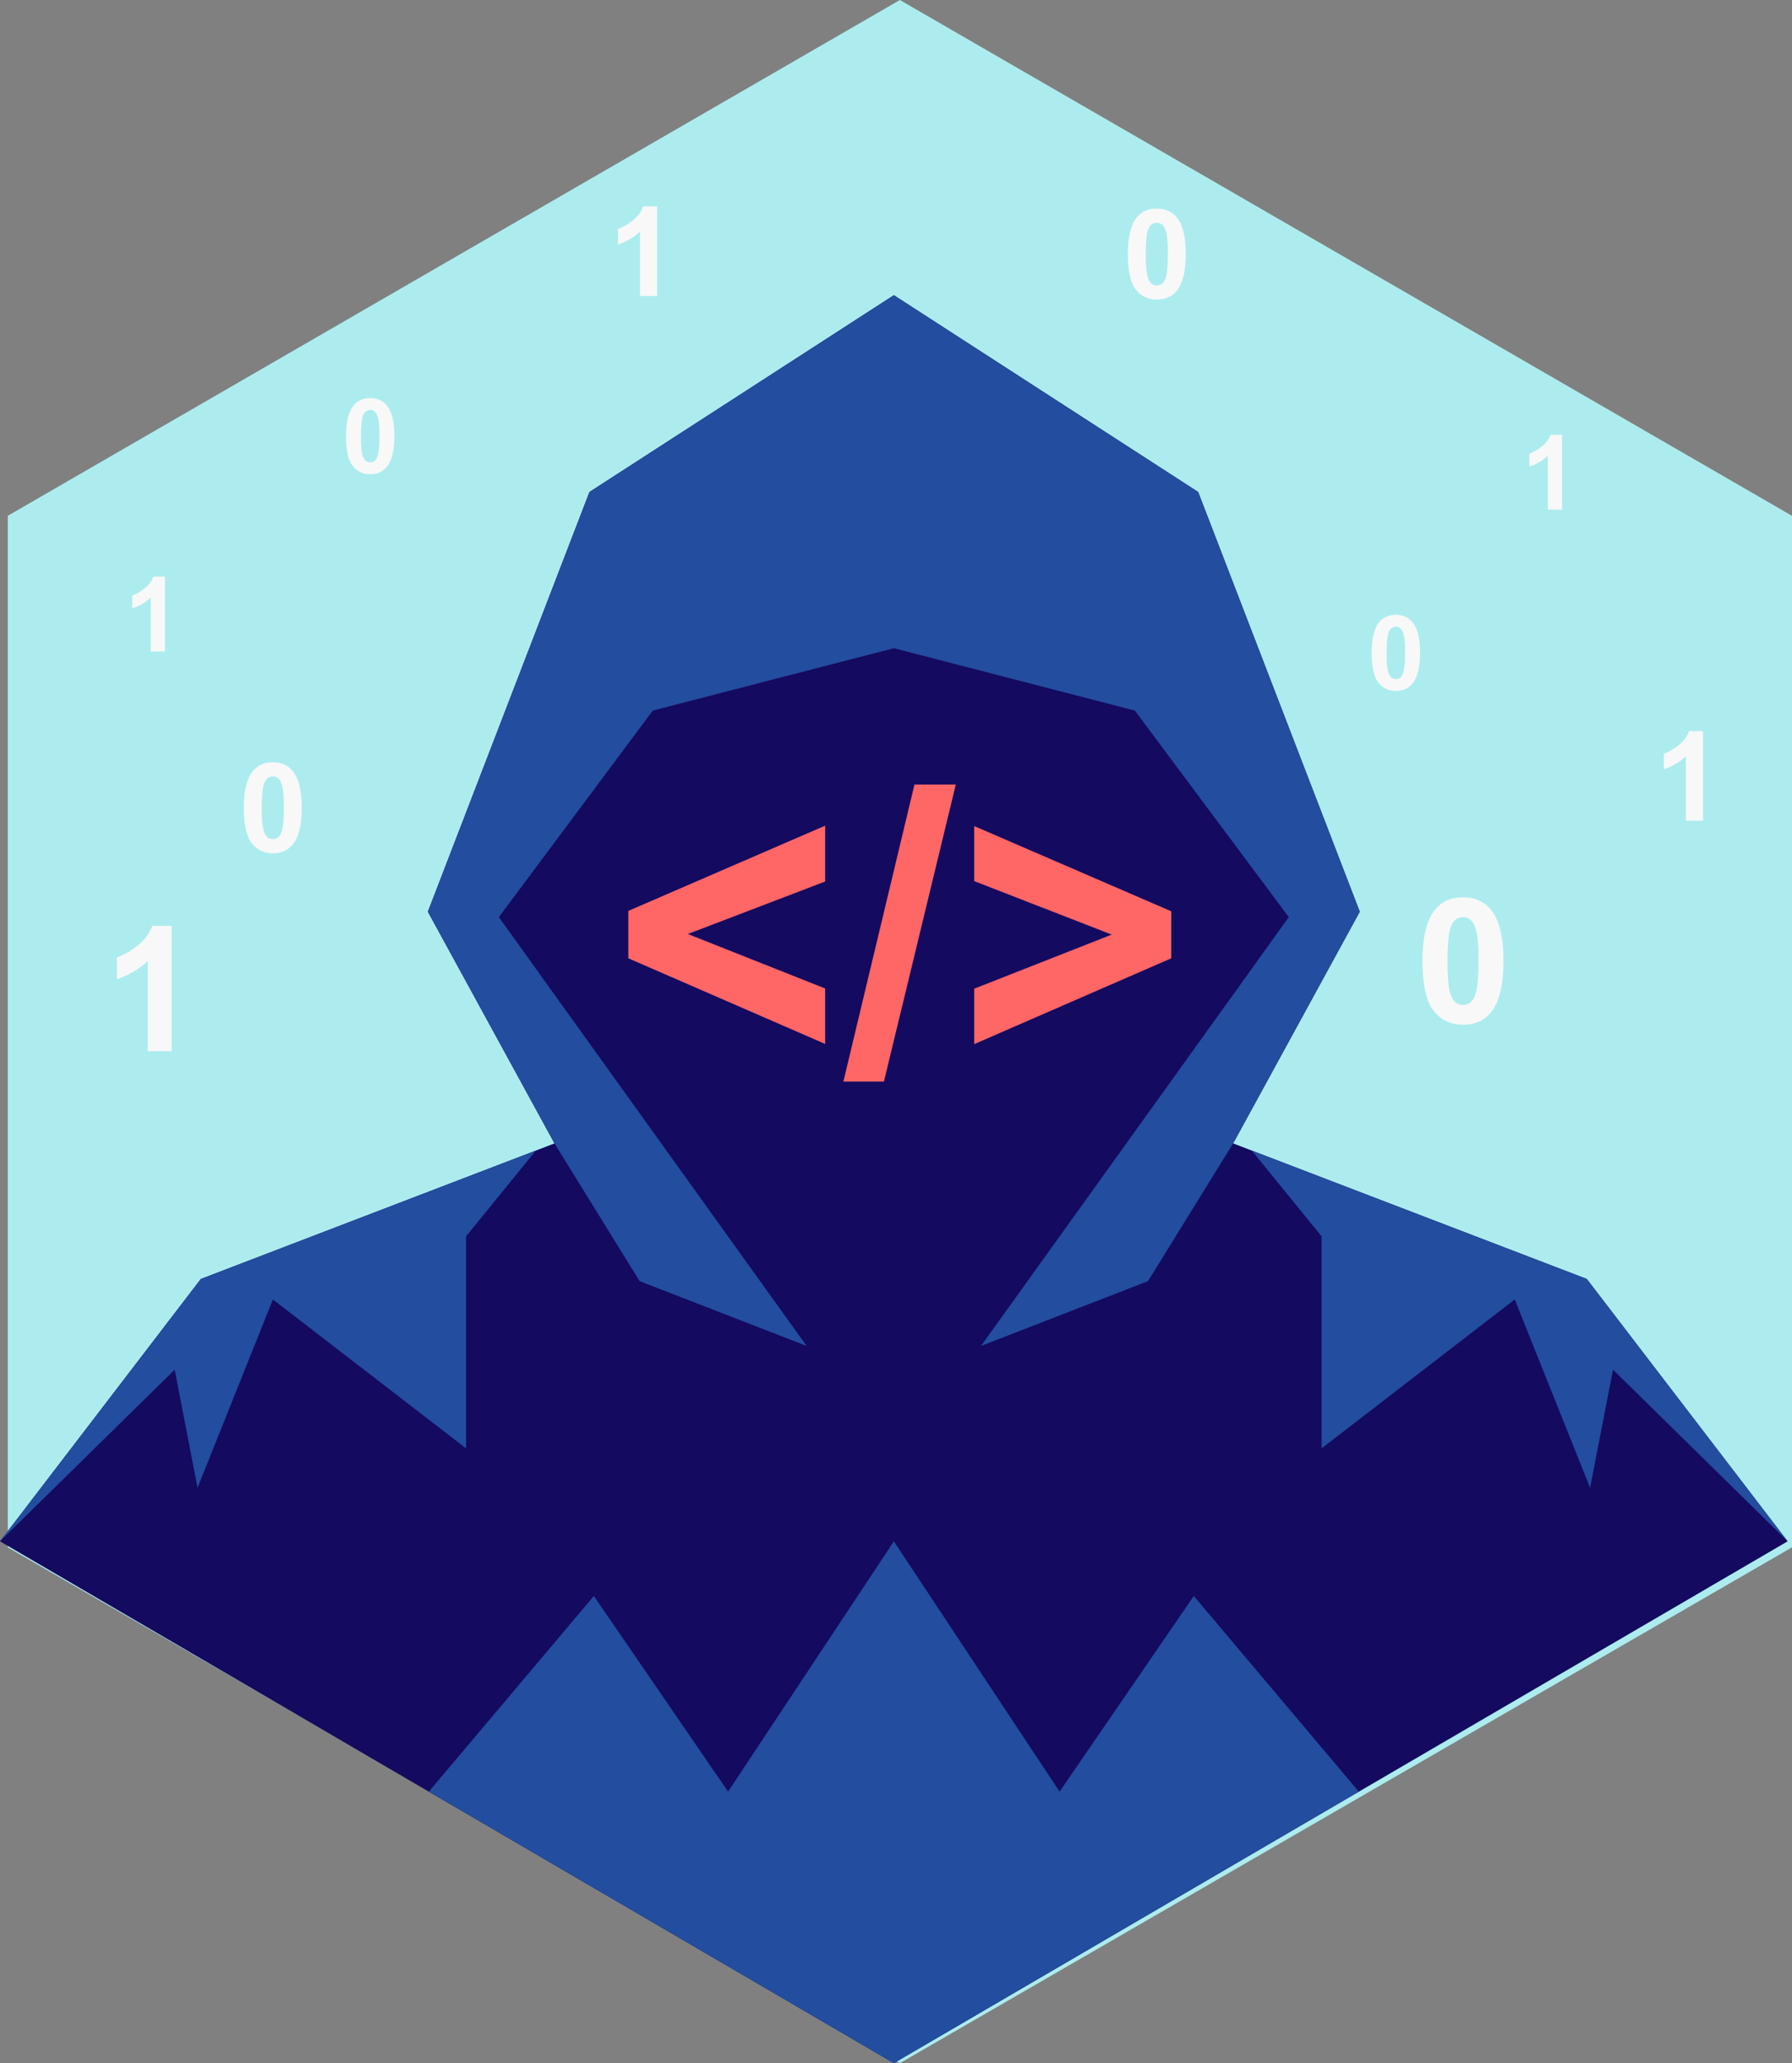
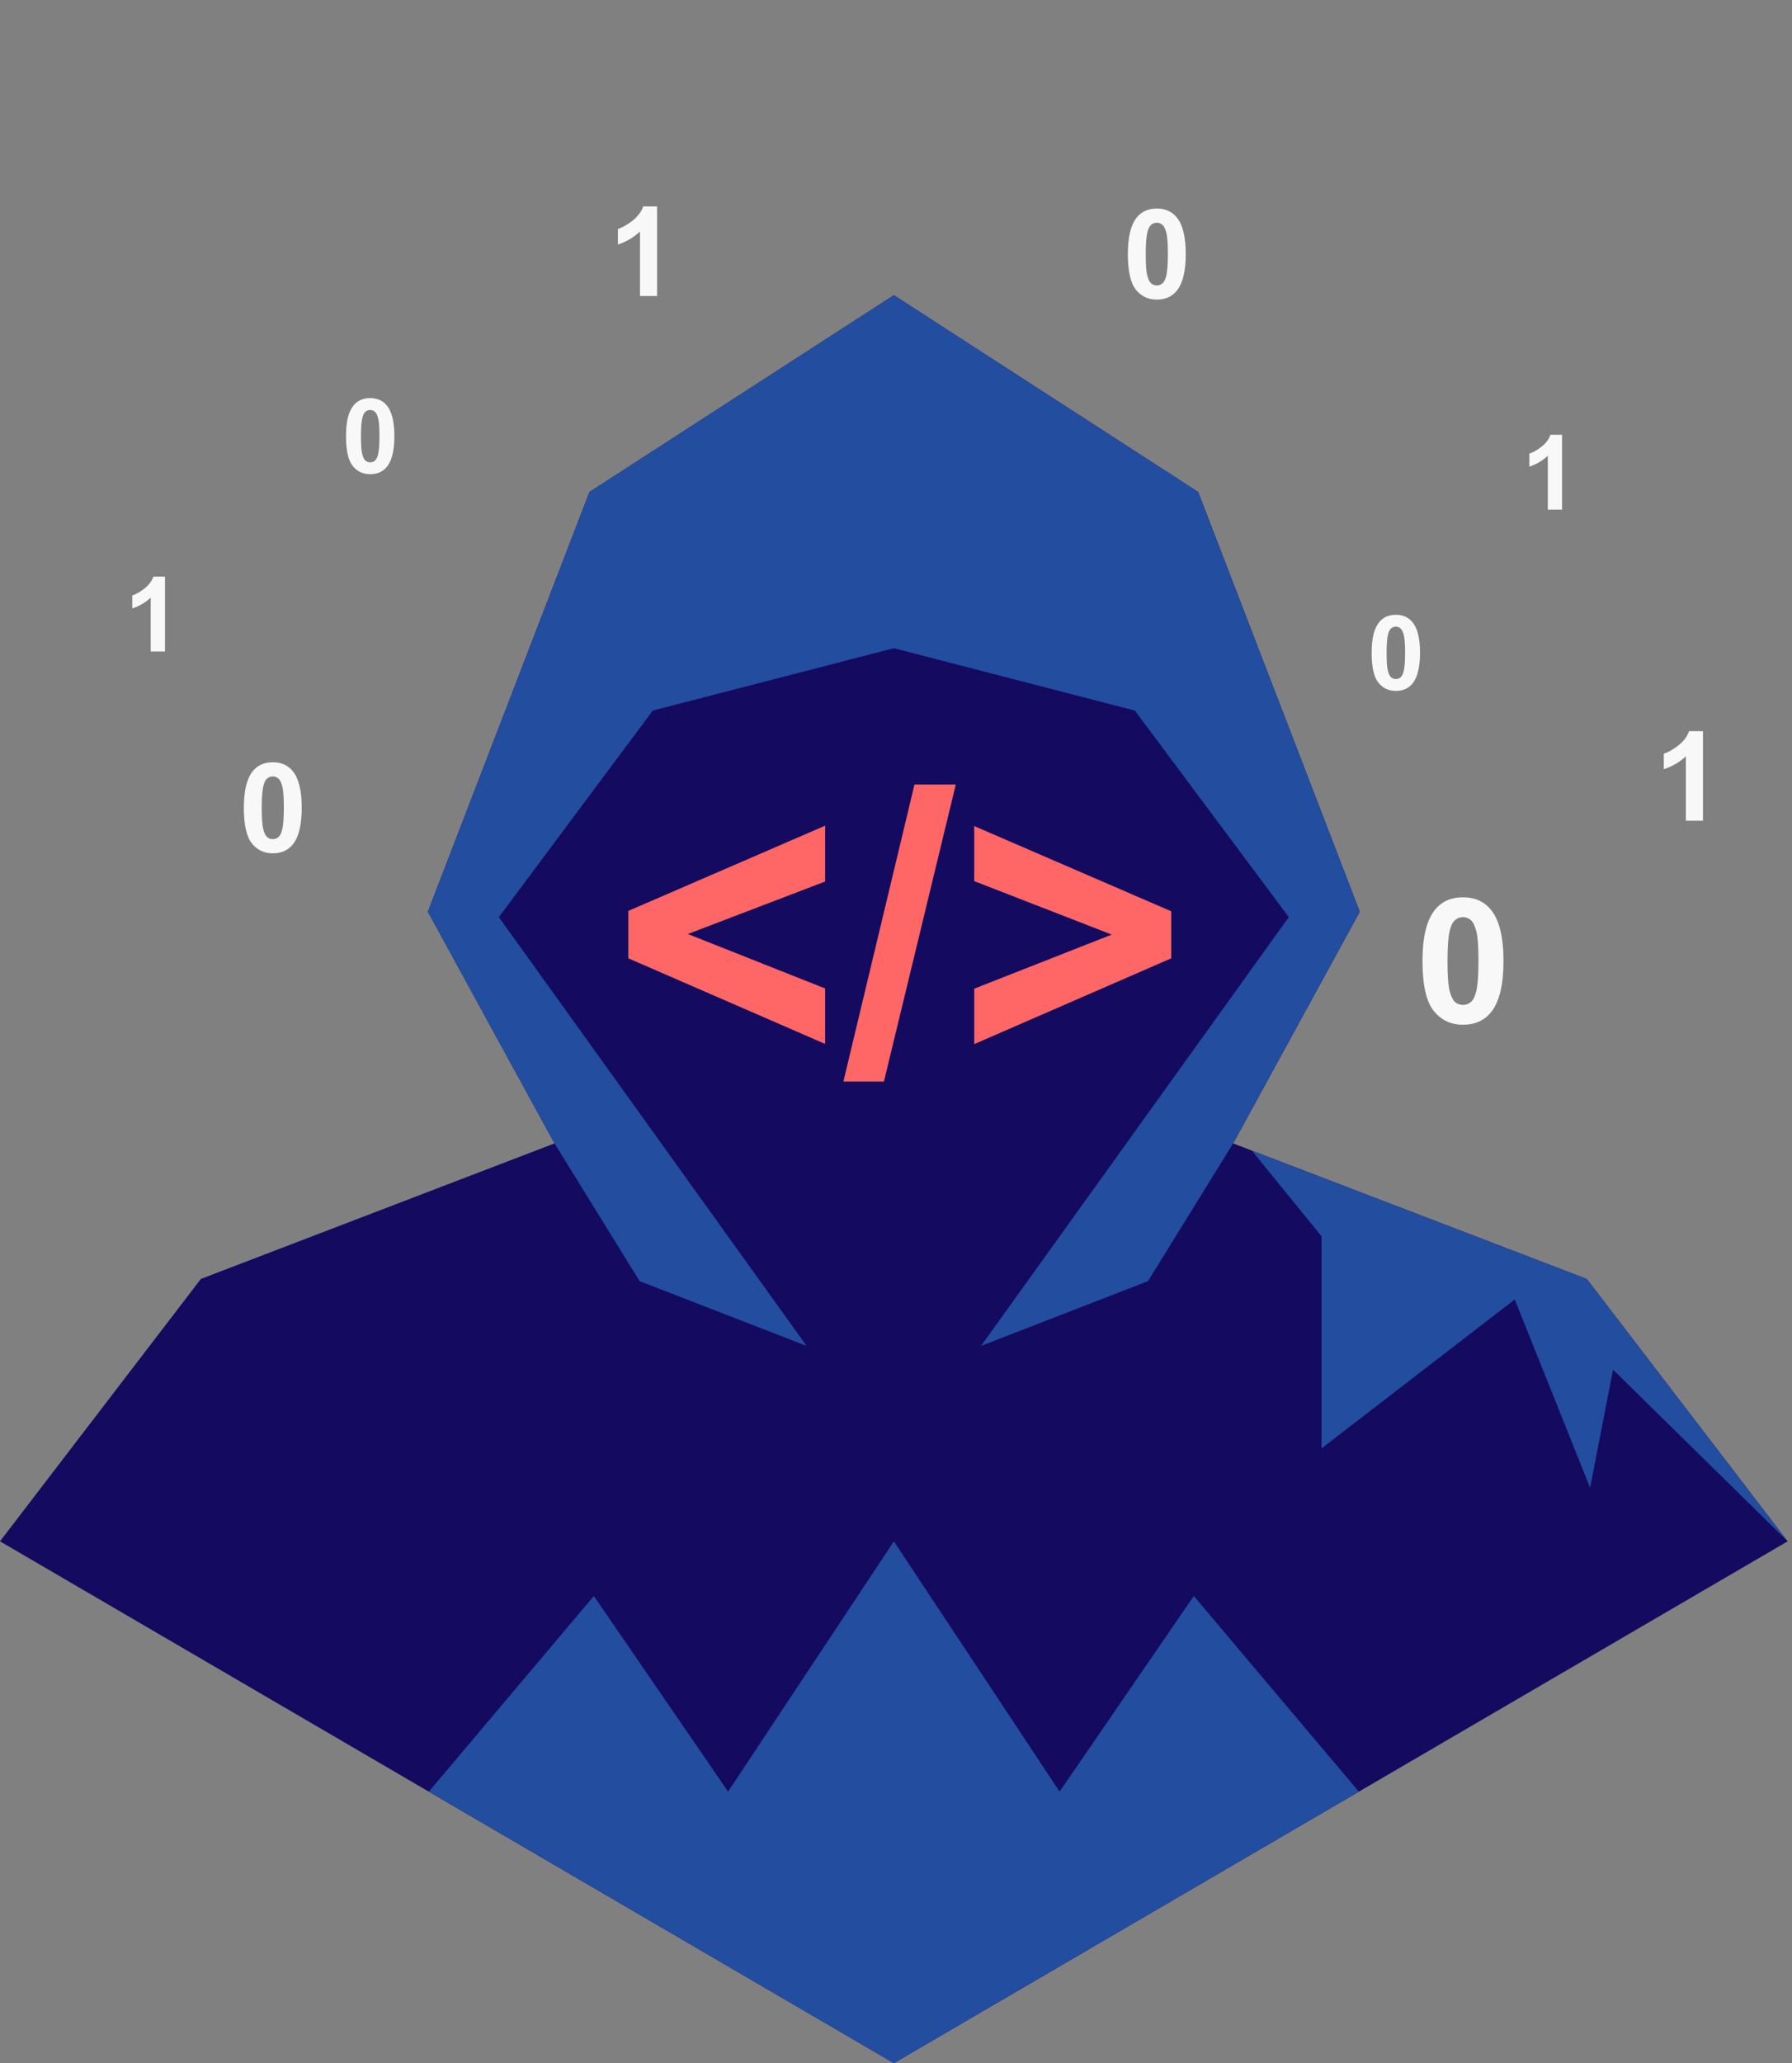
<svg xmlns="http://www.w3.org/2000/svg" width="338" height="389" viewBox="0 0 338 389" fill="none">
  <rect x="0" y="0" width="338" height="389" fill="#808080" stroke="none" />
  <g clip-path="url(#clip0_836_21220)">
-     <path d="M338.001 291.746V97.254L169.733 0L1.465 97.254V291.746L169.733 389L338.001 291.746Z" fill="#ACECEF" />
    <path d="M168.597 55.658L225.991 92.759L256.473 171.899L232.588 215.586L299.293 241.143L337.177 290.61L168.597 389L0 290.61L37.885 241.143L104.59 215.586L80.704 171.899L111.186 92.759L168.597 55.658Z" fill="#140A60" />
    <path d="M236.109 216.936L249.269 233.107V273.089L285.706 245.012L299.919 280.515L304.246 258.252L337.179 290.61L299.294 241.143L236.109 216.936Z" fill="#234D9F" />
-     <path d="M101.069 216.936L87.909 233.107V273.089L51.472 245.012L37.26 280.515L32.95 258.252L0 290.61L37.885 241.143L101.069 216.936Z" fill="#234D9F" />
    <path d="M80.887 337.804L112.01 300.918L137.327 337.804L168.599 290.61L199.854 337.804L225.17 300.918L256.294 337.804L168.599 389L80.887 337.804Z" fill="#234D9F" />
    <path d="M168.596 122.218L214.048 133.976L243.082 172.92L185.03 253.773L216.532 241.554L232.587 215.586L256.472 171.899L225.99 92.759L168.596 55.658L111.185 92.759L80.703 171.899L104.589 215.586L120.644 241.554L152.146 253.773L94.094 172.92L123.128 133.976L168.596 122.218Z" fill="#234D9F" />
    <path d="M155.638 196.831L118.51 180.686V171.746L155.638 155.676V166.205L129.74 176.105L155.638 186.376V196.831ZM159.073 203.924L172.484 147.918H180.279L166.721 203.924H159.073ZM183.752 196.868V186.413L209.686 176.216L183.752 166.131V155.75L220.917 171.82V180.686L183.752 196.868Z" fill="#FF6666" />
    <path d="M31.12 122.829H28.427V112.678C27.443 113.599 26.283 114.279 24.947 114.72V112.276C25.65 112.046 26.414 111.611 27.238 110.972C28.062 110.327 28.628 109.576 28.935 108.72H31.12V122.829Z" fill="#F8F8F8" />
    <path d="M294.632 96.087H291.938V85.936C290.954 86.856 289.795 87.537 288.459 87.978V85.534C289.162 85.303 289.926 84.869 290.75 84.23C291.574 83.585 292.14 82.834 292.446 81.978H294.632V96.087Z" fill="#F8F8F8" />
    <path d="M69.824 75.061C71.185 75.061 72.249 75.547 73.016 76.518C73.93 77.668 74.387 79.576 74.387 82.24C74.387 84.899 73.927 86.809 73.007 87.972C72.246 88.931 71.185 89.41 69.824 89.41C68.457 89.41 67.355 88.886 66.517 87.838C65.68 86.784 65.262 84.908 65.262 82.212C65.262 79.566 65.722 77.662 66.642 76.499C67.402 75.541 68.463 75.061 69.824 75.061ZM69.824 77.295C69.498 77.295 69.208 77.4 68.952 77.611C68.696 77.815 68.498 78.186 68.358 78.723C68.172 79.419 68.08 80.592 68.08 82.24C68.08 83.889 68.163 85.023 68.329 85.643C68.495 86.257 68.703 86.665 68.952 86.87C69.208 87.075 69.498 87.177 69.824 87.177C70.15 87.177 70.441 87.075 70.697 86.87C70.952 86.659 71.15 86.285 71.291 85.749C71.476 85.058 71.569 83.889 71.569 82.24C71.569 80.592 71.486 79.461 71.32 78.847C71.153 78.228 70.942 77.815 70.687 77.611C70.438 77.4 70.15 77.295 69.824 77.295Z" fill="#F8F8F8" />
    <path d="M263.277 115.916C264.638 115.916 265.702 116.402 266.469 117.373C267.383 118.523 267.84 120.43 267.84 123.095C267.84 125.753 267.38 127.664 266.46 128.827C265.699 129.785 264.638 130.265 263.277 130.265C261.91 130.265 260.808 129.741 259.971 128.693C259.133 127.638 258.715 125.763 258.715 123.066C258.715 120.421 259.175 118.517 260.095 117.354C260.856 116.395 261.916 115.916 263.277 115.916ZM263.277 118.149C262.951 118.149 262.661 118.255 262.405 118.466C262.15 118.67 261.951 119.041 261.811 119.577C261.626 120.274 261.533 121.446 261.533 123.095C261.533 124.744 261.616 125.878 261.782 126.498C261.948 127.111 262.156 127.52 262.405 127.725C262.661 127.929 262.951 128.031 263.277 128.031C263.603 128.031 263.894 127.929 264.15 127.725C264.405 127.514 264.603 127.14 264.744 126.603C264.929 125.913 265.022 124.744 265.022 123.095C265.022 121.446 264.939 120.315 264.773 119.702C264.606 119.082 264.396 118.67 264.14 118.466C263.891 118.255 263.603 118.149 263.277 118.149Z" fill="#F8F8F8" />
    <path d="M321.206 154.741H317.983V142.594C316.805 143.695 315.417 144.51 313.819 145.037V142.112C314.66 141.837 315.574 141.317 316.56 140.552C317.547 139.78 318.223 138.882 318.59 137.857H321.206V154.741Z" fill="#F8F8F8" />
    <path d="M123.936 55.807H120.713V43.66C119.535 44.761 118.148 45.576 116.55 46.103V43.179C117.391 42.903 118.304 42.383 119.291 41.619C120.277 40.846 120.954 39.948 121.321 38.923H123.936V55.807Z" fill="#F8F8F8" />
    <path d="M51.454 143.719C53.083 143.719 54.356 144.3 55.273 145.463C56.367 146.839 56.913 149.122 56.913 152.31C56.913 155.491 56.363 157.777 55.262 159.169C54.352 160.316 53.083 160.89 51.454 160.89C49.818 160.89 48.498 160.263 47.497 159.008C46.495 157.747 45.994 155.503 45.994 152.276C45.994 149.11 46.545 146.831 47.646 145.44C48.556 144.293 49.825 143.719 51.454 143.719ZM51.454 146.392C51.064 146.392 50.716 146.518 50.41 146.77C50.104 147.015 49.867 147.458 49.699 148.101C49.477 148.934 49.366 150.337 49.366 152.31C49.366 154.283 49.466 155.64 49.664 156.382C49.863 157.116 50.112 157.605 50.41 157.85C50.716 158.095 51.064 158.217 51.454 158.217C51.844 158.217 52.192 158.095 52.498 157.85C52.803 157.598 53.04 157.15 53.209 156.508C53.43 155.682 53.541 154.283 53.541 152.31C53.541 150.337 53.442 148.984 53.243 148.25C53.044 147.508 52.792 147.015 52.486 146.77C52.188 146.518 51.844 146.392 51.454 146.392Z" fill="#F8F8F8" />
    <path d="M218.192 39.319C219.821 39.319 221.094 39.9 222.011 41.062C223.105 42.438 223.652 44.721 223.652 47.909C223.652 51.09 223.101 53.377 222 54.768C221.09 55.915 219.821 56.489 218.192 56.489C216.556 56.489 215.237 55.862 214.235 54.608C213.233 53.346 212.732 51.102 212.732 47.875C212.732 44.709 213.283 42.431 214.384 41.039C215.294 39.892 216.563 39.319 218.192 39.319ZM218.192 41.991C217.802 41.991 217.454 42.117 217.148 42.37C216.842 42.614 216.605 43.058 216.437 43.7C216.215 44.533 216.105 45.937 216.105 47.909C216.105 49.882 216.204 51.239 216.403 51.981C216.602 52.715 216.85 53.205 217.148 53.449C217.454 53.694 217.802 53.816 218.192 53.816C218.582 53.816 218.93 53.694 219.236 53.449C219.542 53.197 219.779 52.75 219.947 52.107C220.169 51.282 220.28 49.882 220.28 47.909C220.28 45.937 220.18 44.583 219.981 43.849C219.783 43.107 219.53 42.614 219.224 42.37C218.926 42.117 218.582 41.991 218.192 41.991Z" fill="#F8F8F8" />
-     <path d="M32.382 198.194H27.872V181.197C26.224 182.738 24.282 183.878 22.045 184.616V180.523C23.222 180.138 24.501 179.41 25.881 178.34C27.262 177.26 28.209 176.002 28.722 174.569H32.382V198.194Z" fill="#F8F8F8" />
    <path d="M275.942 169.184C278.221 169.184 280.002 169.997 281.286 171.624C282.817 173.55 283.582 176.743 283.582 181.205C283.582 185.656 282.811 188.856 281.27 190.803C279.997 192.408 278.221 193.211 275.942 193.211C273.652 193.211 271.806 192.333 270.405 190.578C269.003 188.813 268.302 185.672 268.302 181.157C268.302 176.727 269.073 173.539 270.613 171.591C271.887 169.986 273.663 169.184 275.942 169.184ZM275.942 172.924C275.396 172.924 274.909 173.1 274.481 173.453C274.053 173.796 273.722 174.416 273.486 175.315C273.176 176.481 273.021 178.445 273.021 181.205C273.021 183.966 273.16 185.865 273.438 186.903C273.716 187.93 274.064 188.615 274.481 188.957C274.909 189.3 275.396 189.471 275.942 189.471C276.488 189.471 276.974 189.3 277.402 188.957C277.83 188.604 278.162 187.978 278.397 187.079C278.708 185.924 278.863 183.966 278.863 181.205C278.863 178.445 278.724 176.551 278.446 175.524C278.167 174.486 277.814 173.796 277.386 173.453C276.969 173.1 276.488 172.924 275.942 172.924Z" fill="#F8F8F8" />
  </g>
  <defs>
    <clipPath id="clip0_836_21220">
      <rect width="338" height="389" fill="white" />
    </clipPath>
  </defs>
</svg>